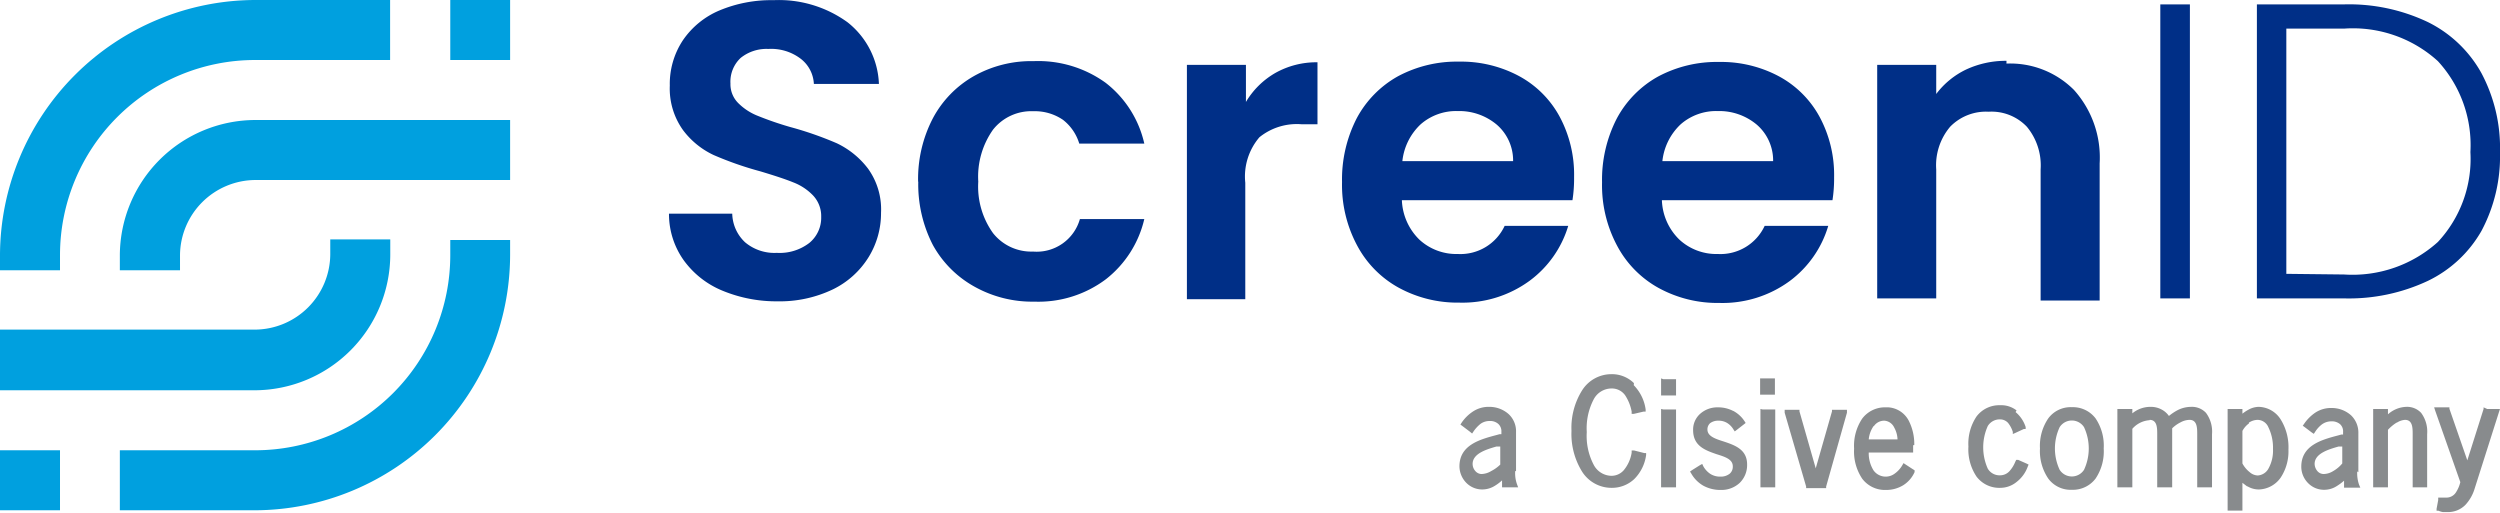
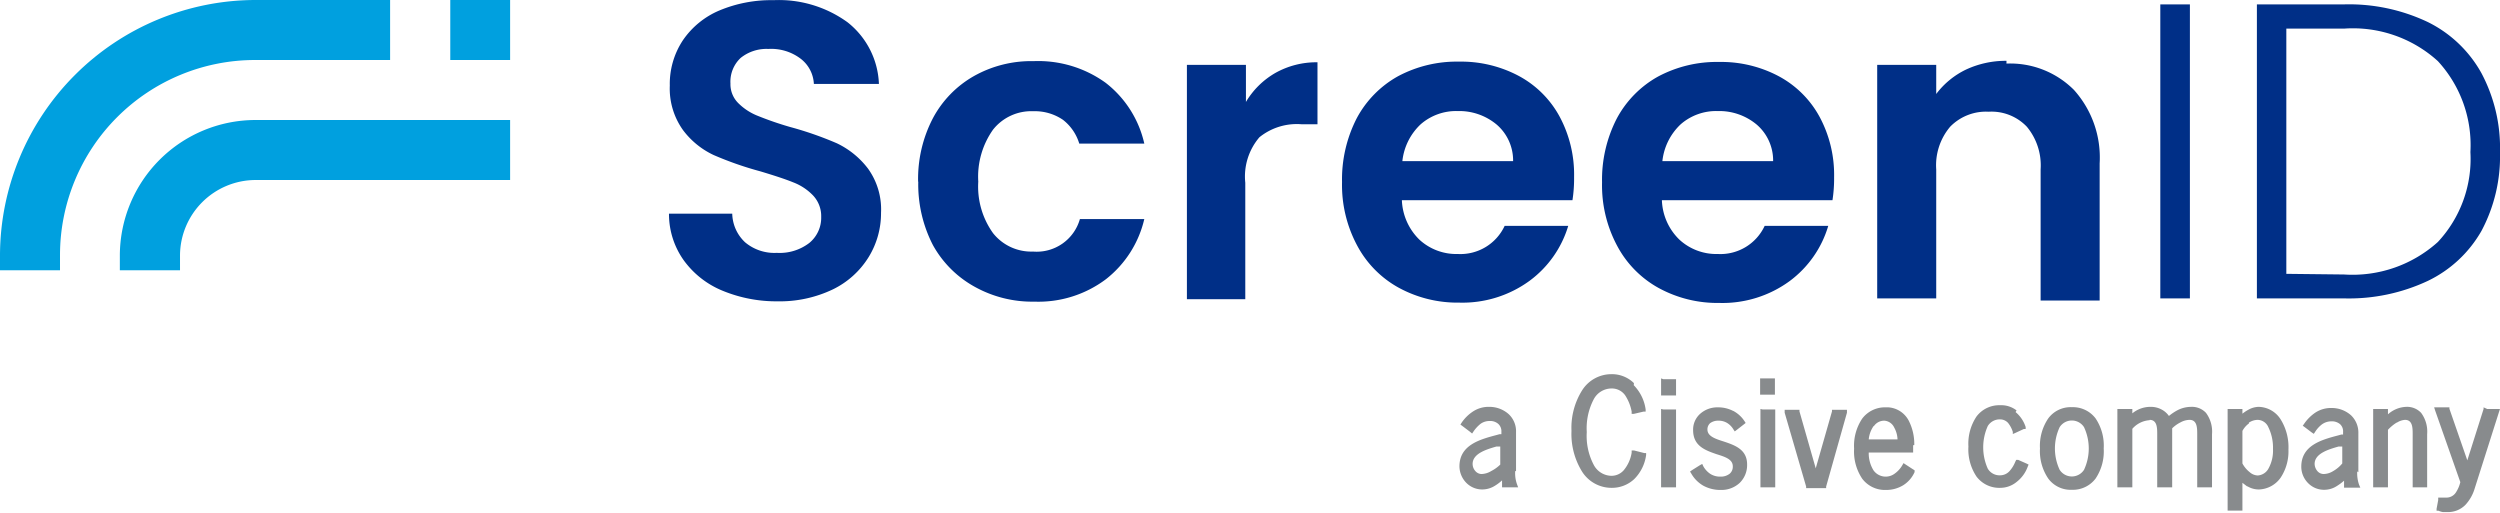
<svg xmlns="http://www.w3.org/2000/svg" id="Layer_1" data-name="Layer 1" viewBox="0 0 153.74 31.54">
  <defs>
    <style>.cls-1{fill:#888b8d;}.cls-1,.cls-2,.cls-3{fill-rule:evenodd;}.cls-2{fill:#002f87;}.cls-3{fill:#00a0df;}</style>
  </defs>
  <path class="cls-1" d="M98.81,35.7a2,2,0,0,0,.11.81l.07.19H98v-.12l0-.31a2.59,2.59,0,0,1-.42.32,1.47,1.47,0,0,1-.79.24,1.37,1.37,0,0,1-1-.42,1.47,1.47,0,0,1-.41-1c0-1.32,1.27-1.66,2.29-1.93h0l.18-.05h0l.11,0v-.15a.61.61,0,0,0-.19-.48.75.75,0,0,0-.54-.18.94.94,0,0,0-.56.18h0a2.17,2.17,0,0,0-.43.47l-.08.12L96,33.26l-.45-.34-.11-.08.07-.11a2.49,2.49,0,0,1,.71-.7,1.75,1.75,0,0,1,1-.28,1.78,1.78,0,0,1,1.19.45,1.44,1.44,0,0,1,.45,1.1v2.26h0v.14Zm30.77-3.63a2,2,0,0,1,.62.92l0,.12-.11,0-.54.25-.14.06,0-.13a1.7,1.7,0,0,0-.29-.55.66.66,0,0,0-.49-.22.86.86,0,0,0-.76.41,3.2,3.2,0,0,0,0,2.62.84.84,0,0,0,.76.41.78.78,0,0,0,.56-.24,1.9,1.9,0,0,0,.37-.59l.06-.12.12,0,.52.23.12.06-.05.12a2.08,2.08,0,0,1-.69.95,1.58,1.58,0,0,1-1,.36,1.75,1.75,0,0,1-1.46-.69,3,3,0,0,1-.5-1.85,3,3,0,0,1,.5-1.85,1.75,1.75,0,0,1,1.46-.69,1.52,1.52,0,0,1,1,.32Zm29-.19h.79l-.06.18-1.5,4.72h0a2.54,2.54,0,0,1-.57,1,1.5,1.5,0,0,1-1.12.44l-.27,0h0a1.29,1.29,0,0,1-.26-.08l-.12,0,0-.12.1-.54,0-.15.15,0,.16,0,.17,0a.69.69,0,0,0,.59-.29,2,2,0,0,0,.29-.66l-1.55-4.41-.06-.19h.94l0,.09,1.1,3.17,1-3.16,0-.1Zm-5.57.84a2.64,2.64,0,0,0-.53.44V36.7h-.91V31.88h.91v.33a1.77,1.77,0,0,1,1.12-.46,1.18,1.18,0,0,1,.92.37,1.93,1.93,0,0,1,.37,1.31V36.7H154V33.59h0v-.14h0c0-.4,0-.9-.47-.9a1.06,1.06,0,0,0-.5.17Zm-2.42,3a2.18,2.18,0,0,0,.11.81l.08.19h-1v-.12l0-.31a3.19,3.19,0,0,1-.43.32,1.42,1.42,0,0,1-.79.24,1.36,1.36,0,0,1-1-.42,1.43,1.43,0,0,1-.41-1c0-1.32,1.26-1.66,2.29-1.93l.18-.05.1,0v-.15a.6.6,0,0,0-.18-.48.78.78,0,0,0-.54-.18,1,1,0,0,0-.57.18h0a1.76,1.76,0,0,0-.43.47l-.08.12-.12-.08-.45-.34-.11-.08.08-.11a2.59,2.59,0,0,1,.7-.7,1.76,1.76,0,0,1,1-.28,1.79,1.79,0,0,1,1.19.45,1.47,1.47,0,0,1,.45,1.1v2.26h0v.14Zm-.92-.4V34.19l-.08,0-.15,0h0c-.59.17-1.47.42-1.47,1.07a.71.71,0,0,0,.17.44h0a.51.51,0,0,0,.38.18,1.13,1.13,0,0,0,.59-.18,2,2,0,0,0,.56-.47Zm-5.74-2.55a1.36,1.36,0,0,0-.4.46v2a1.68,1.68,0,0,0,.44.53h0a.79.79,0,0,0,.5.21.81.81,0,0,0,.67-.44,2.27,2.27,0,0,0,.27-1.19,2.87,2.87,0,0,0-.29-1.35.73.73,0,0,0-.66-.44,1,1,0,0,0-.53.17Zm-.1,3.88-.3-.23v1.71h-.91V31.88h.91v.29a2.49,2.49,0,0,1,.38-.25,1.34,1.34,0,0,1,.62-.17,1.64,1.64,0,0,1,1.35.77h0a3.23,3.23,0,0,1,.48,1.86,2.93,2.93,0,0,1-.47,1.71,1.7,1.7,0,0,1-1.33.74,1.35,1.35,0,0,1-.73-.2Zm-6-4.08a1.54,1.54,0,0,0-1.07.53V36.7h-.92V31.88h.92v.27a1.73,1.73,0,0,1,.38-.24,1.75,1.75,0,0,1,.74-.16,1.39,1.39,0,0,1,.71.18,1.26,1.26,0,0,1,.42.38,3.17,3.17,0,0,1,.54-.36,1.84,1.84,0,0,1,.82-.2,1.18,1.18,0,0,1,.92.37,1.93,1.93,0,0,1,.37,1.31V36.7h-.91V33.59h0v-.14h0c0-.4,0-.9-.47-.9a1.19,1.19,0,0,0-.55.15,2,2,0,0,0-.52.37V36.7h-.92V33.59h0v-.14h0c0-.4,0-.9-.47-.9Zm-3.33,3.59a1.75,1.75,0,0,1-1.46.69,1.71,1.71,0,0,1-1.45-.69,3,3,0,0,1-.51-1.85,3,3,0,0,1,.51-1.85,1.71,1.71,0,0,1,1.45-.69,1.75,1.75,0,0,1,1.46.69,3,3,0,0,1,.5,1.85,3,3,0,0,1-.5,1.85Zm-2.21-.54a.89.89,0,0,0,1.5,0,3.1,3.1,0,0,0,0-2.62.89.89,0,0,0-1.5,0,3.1,3.1,0,0,0,0,2.62ZM112.22,32a1.88,1.88,0,0,1,.69.63l.07.11-.1.08-.45.35-.12.09-.08-.12a1.15,1.15,0,0,0-.39-.4,1,1,0,0,0-.53-.14.83.83,0,0,0-.51.15h0a.51.51,0,0,0-.17.39c0,.41.46.57,1,.74.69.23,1.44.49,1.44,1.41a1.53,1.53,0,0,1-.46,1.14,1.65,1.65,0,0,1-1.17.43,2.19,2.19,0,0,1-1.06-.26,2,2,0,0,1-.75-.76l-.07-.11.11-.08.51-.32.13-.07.06.13a1.34,1.34,0,0,0,.45.49,1.12,1.12,0,0,0,.62.16.86.86,0,0,0,.56-.18.56.56,0,0,0,.19-.45c0-.43-.45-.58-1-.75-.69-.24-1.44-.5-1.44-1.48a1.3,1.3,0,0,1,.43-1,1.59,1.59,0,0,1,1.09-.4,2,2,0,0,1,.94.22Zm-4.3-.09h.78V36.7h-.92V31.88Zm0-1.86h.78v1h-.92V30Zm6.1,1.86h.78V36.7h-.91V31.88Zm9.26,2.2c0,.11,0,.22,0,.33v.12h-2.73a2,2,0,0,0,.29,1.09.92.92,0,0,0,1.3.21,1.62,1.62,0,0,0,.48-.53l.07-.12.12.08.46.3.1.06,0,.11a1.82,1.82,0,0,1-.7.81,2,2,0,0,1-1.06.29,1.75,1.75,0,0,1-1.46-.69,3,3,0,0,1-.5-1.85,3,3,0,0,1,.5-1.85,1.75,1.75,0,0,1,1.46-.69h.15a1.53,1.53,0,0,1,1.25.82h0a3.15,3.15,0,0,1,.34,1.5Zm-2.43-1.18a1.7,1.7,0,0,0-.3.82h1.77a1.62,1.62,0,0,0-.21-.74.72.72,0,0,0-.6-.41h0a.77.77,0,0,0-.64.33Zm-2.43-1h.79l0,.18-1.28,4.54,0,.1H116.7l0-.1-1.32-4.54,0-.18h.91l0,.1,1,3.5,1-3.5,0-.1ZM114,30h.78v1h-.91V30Zm-7.9.42a2.63,2.63,0,0,1,.73,1.49l0,.13-.12,0-.6.14-.14,0,0-.14a2.72,2.72,0,0,0-.4-1,1,1,0,0,0-.85-.42,1.24,1.24,0,0,0-1.09.68,3.83,3.83,0,0,0-.42,2,3.81,3.81,0,0,0,.42,2,1.25,1.25,0,0,0,1.09.69,1,1,0,0,0,.77-.35,2.24,2.24,0,0,0,.48-1.07l0-.14.14,0,.63.16.12,0,0,.12a2.57,2.57,0,0,1-.73,1.48,2,2,0,0,1-1.41.54,2.14,2.14,0,0,1-1.8-1,4.39,4.39,0,0,1-.65-2.5,4.34,4.34,0,0,1,.65-2.49,2.13,2.13,0,0,1,1.8-1,1.93,1.93,0,0,1,1.39.55ZM97.89,35.3V34.19l-.08,0-.16,0h0c-.58.17-1.46.42-1.46,1.07a.66.66,0,0,0,.17.44.51.51,0,0,0,.37.18,1.2,1.2,0,0,0,.6-.18A2.3,2.3,0,0,0,97.89,35.3Z" transform="translate(-5.63 -6.73)" />
  <path class="cls-2" d="M53.48,25.26a8.67,8.67,0,0,1-3.41-.65,5.53,5.53,0,0,1-2.39-1.87,4.9,4.9,0,0,1-.91-2.87h3.89a2.48,2.48,0,0,0,.79,1.76,2.8,2.8,0,0,0,1.95.65,3,3,0,0,0,2-.61,2,2,0,0,0,.73-1.6,1.85,1.85,0,0,0-.5-1.32,3.34,3.34,0,0,0-1.23-.81c-.49-.2-1.17-.42-2-.67a20.8,20.8,0,0,1-2.87-1,5,5,0,0,1-1.89-1.53A4.38,4.38,0,0,1,46.82,12a4.86,4.86,0,0,1,.81-2.8,5.13,5.13,0,0,1,2.25-1.83,8.26,8.26,0,0,1,3.32-.63,7.2,7.2,0,0,1,4.55,1.36,5.06,5.06,0,0,1,1.93,3.79h-4a2.08,2.08,0,0,0-.8-1.54,3,3,0,0,0-2-.61,2.53,2.53,0,0,0-1.7.55,2,2,0,0,0-.63,1.58,1.63,1.63,0,0,0,.48,1.2,3.52,3.52,0,0,0,1.19.78,20.2,20.2,0,0,0,2,.69,21.15,21.15,0,0,1,2.87,1,5.22,5.22,0,0,1,1.92,1.56,4.29,4.29,0,0,1,.8,2.72,5.14,5.14,0,0,1-.75,2.7,5.32,5.32,0,0,1-2.2,2,7.57,7.57,0,0,1-3.45.74Zm8.61-7.36A8.08,8.08,0,0,1,63,14a6.48,6.48,0,0,1,2.52-2.59,7.18,7.18,0,0,1,3.68-.92,7.08,7.08,0,0,1,4.42,1.33A6.54,6.54,0,0,1,76,15.56H72A2.91,2.91,0,0,0,71,14.1a3.07,3.07,0,0,0-1.83-.53A3,3,0,0,0,66.7,14.7a5,5,0,0,0-.91,3.2,4.91,4.91,0,0,0,.91,3.17,3,3,0,0,0,2.46,1.13,2.76,2.76,0,0,0,2.88-2H76a6.59,6.59,0,0,1-2.36,3.7,6.91,6.91,0,0,1-4.4,1.38,7.28,7.28,0,0,1-3.68-.92A6.54,6.54,0,0,1,63,21.8a8.14,8.14,0,0,1-.9-3.9ZM82.25,13a5,5,0,0,1,1.82-1.79,5.15,5.15,0,0,1,2.58-.65v3.81h-1a3.66,3.66,0,0,0-2.57.8,3.71,3.71,0,0,0-.87,2.8v7.16H78.62V10.72h3.63V13Zm20.18,4.64a8.61,8.61,0,0,1-.1,1.4H91.84a3.58,3.58,0,0,0,1.08,2.43,3.35,3.35,0,0,0,2.36.88,3,3,0,0,0,2.88-1.73h3.91A6.52,6.52,0,0,1,99.69,24a7,7,0,0,1-4.33,1.34,7.54,7.54,0,0,1-3.72-.92,6.37,6.37,0,0,1-2.56-2.61,7.87,7.87,0,0,1-.92-3.88,8.22,8.22,0,0,1,.9-3.92,6.4,6.4,0,0,1,2.54-2.59,7.66,7.66,0,0,1,3.76-.9,7.54,7.54,0,0,1,3.67.88,6.17,6.17,0,0,1,2.51,2.5,7.53,7.53,0,0,1,.89,3.72Zm-3.75-1a2.91,2.91,0,0,0-1-2.24,3.59,3.59,0,0,0-2.41-.84,3.31,3.31,0,0,0-2.27.81,3.63,3.63,0,0,0-1.13,2.27Zm19.74,1a8.61,8.61,0,0,1-.1,1.4H107.83a3.54,3.54,0,0,0,1.08,2.43,3.35,3.35,0,0,0,2.36.88,3,3,0,0,0,2.88-1.73h3.91a6.52,6.52,0,0,1-2.38,3.4,7,7,0,0,1-4.33,1.34,7.54,7.54,0,0,1-3.72-.92,6.37,6.37,0,0,1-2.56-2.61,7.87,7.87,0,0,1-.92-3.88,8.22,8.22,0,0,1,.9-3.92,6.4,6.4,0,0,1,2.54-2.59,7.66,7.66,0,0,1,3.76-.9,7.54,7.54,0,0,1,3.67.88,6.17,6.17,0,0,1,2.51,2.5,7.53,7.53,0,0,1,.89,3.72Zm-3.75-1a2.91,2.91,0,0,0-1-2.24,3.59,3.59,0,0,0-2.41-.84,3.31,3.31,0,0,0-2.27.81,3.63,3.63,0,0,0-1.13,2.27Zm14.35-6a5.54,5.54,0,0,1,4.15,1.62,6.22,6.22,0,0,1,1.58,4.52v8.43h-3.63V17.15a3.72,3.72,0,0,0-.85-2.63,3,3,0,0,0-2.34-.92,3.08,3.08,0,0,0-2.37.92,3.67,3.67,0,0,0-.86,2.63v7.93h-3.63V10.72h3.63v1.79A5,5,0,0,1,126.55,11a5.79,5.79,0,0,1,2.47-.53ZM140.3,7V25.08h-1.82V7Zm9.48,0a11.29,11.29,0,0,1,5.16,1.09,7.62,7.62,0,0,1,3.29,3.14,9.82,9.82,0,0,1,1.14,4.87,9.75,9.75,0,0,1-1.14,4.83A7.56,7.56,0,0,1,154.94,24a11.42,11.42,0,0,1-5.16,1.08h-5.36V7Zm0,16.61a7.84,7.84,0,0,0,5.77-2,7.49,7.49,0,0,0,2-5.53,7.62,7.62,0,0,0-2-5.59,7.77,7.77,0,0,0-5.77-2h-3.55V23.57Z" transform="translate(-5.63 -6.73)" />
  <path class="cls-3" d="M37,6.73v3.69H33.32V6.73ZM13,22.42a8.35,8.35,0,0,1,8.31-8.31H37V17.8H21.32a4.66,4.66,0,0,0-4.62,4.62v.93H13v-.93Zm16.62-12V6.73H21.32A15.74,15.74,0,0,0,5.63,22.42v.93H9.32v-.93a12,12,0,0,1,12-12Z" transform="translate(-5.63 -6.73)" />
-   <path class="cls-3" d="M5.63,38.11V34.42H9.32v3.69Zm24-15.69a8.36,8.36,0,0,1-8.31,8.31H5.63V27H21.32a4.66,4.66,0,0,0,4.62-4.62v-.93h3.69v.93ZM13,34.42v3.69h8.31A15.74,15.74,0,0,0,37,22.42v-.93H33.32v.93a12,12,0,0,1-12,12Z" transform="translate(-5.63 -6.73)" />
</svg>